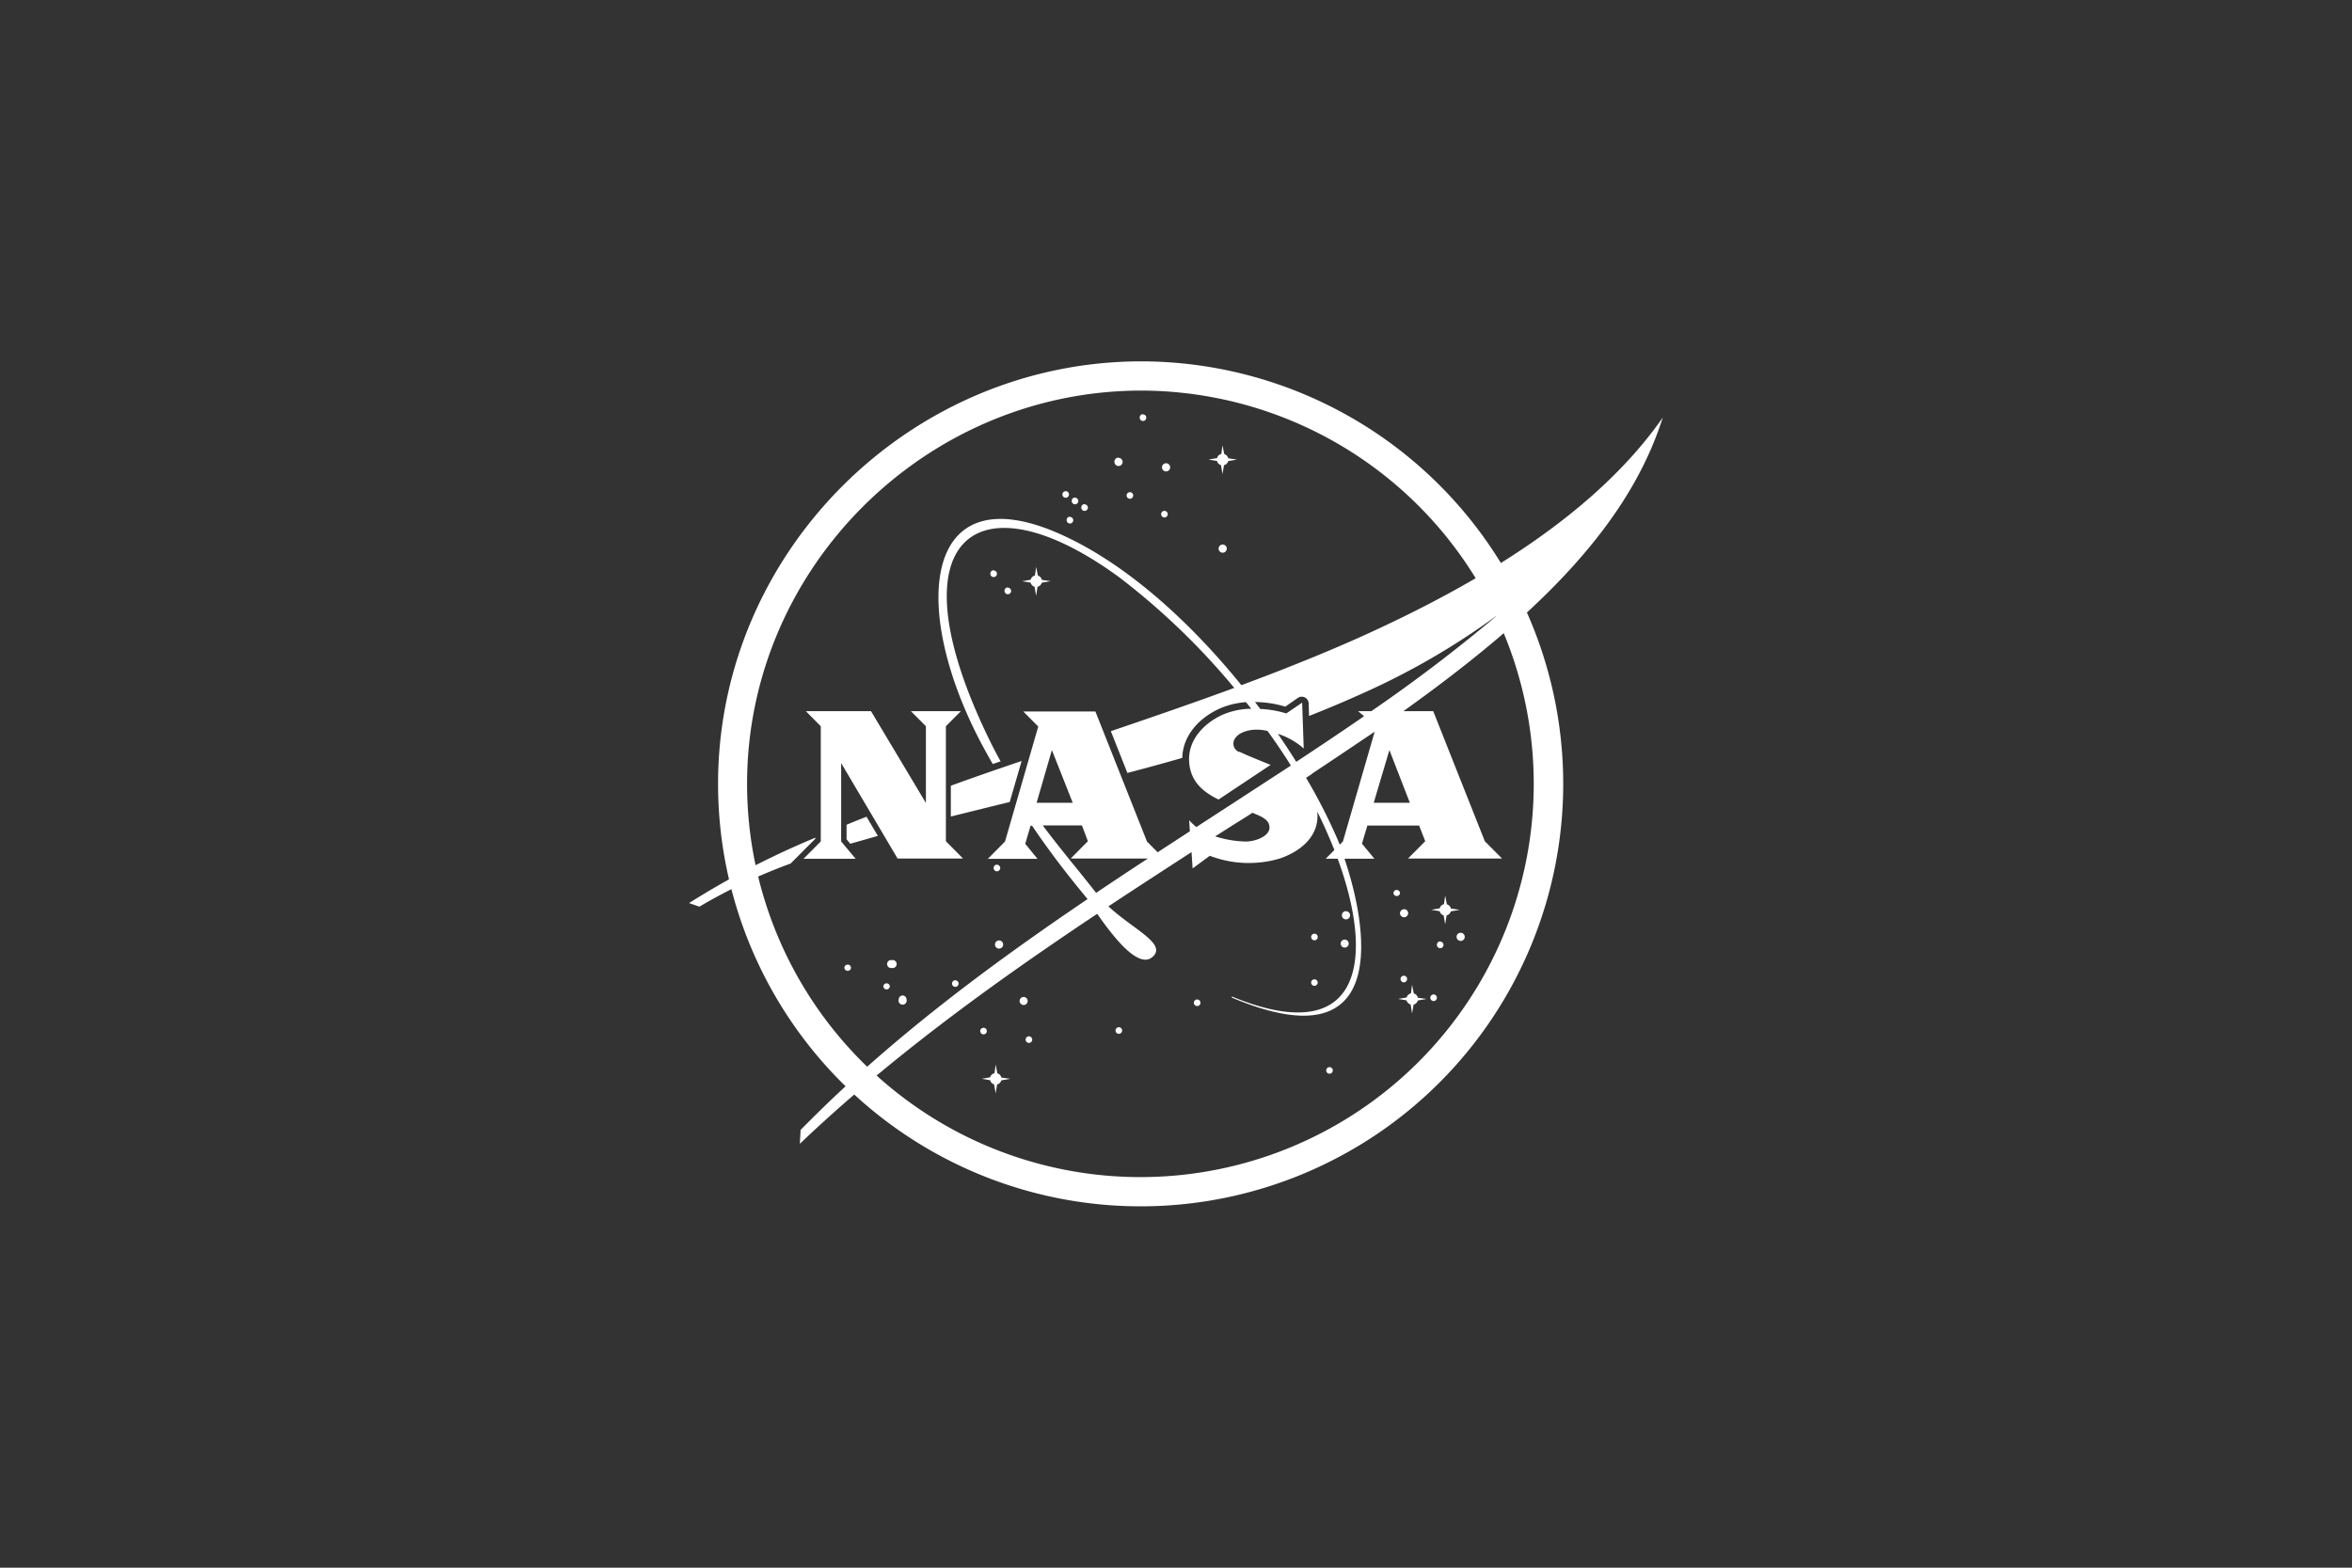
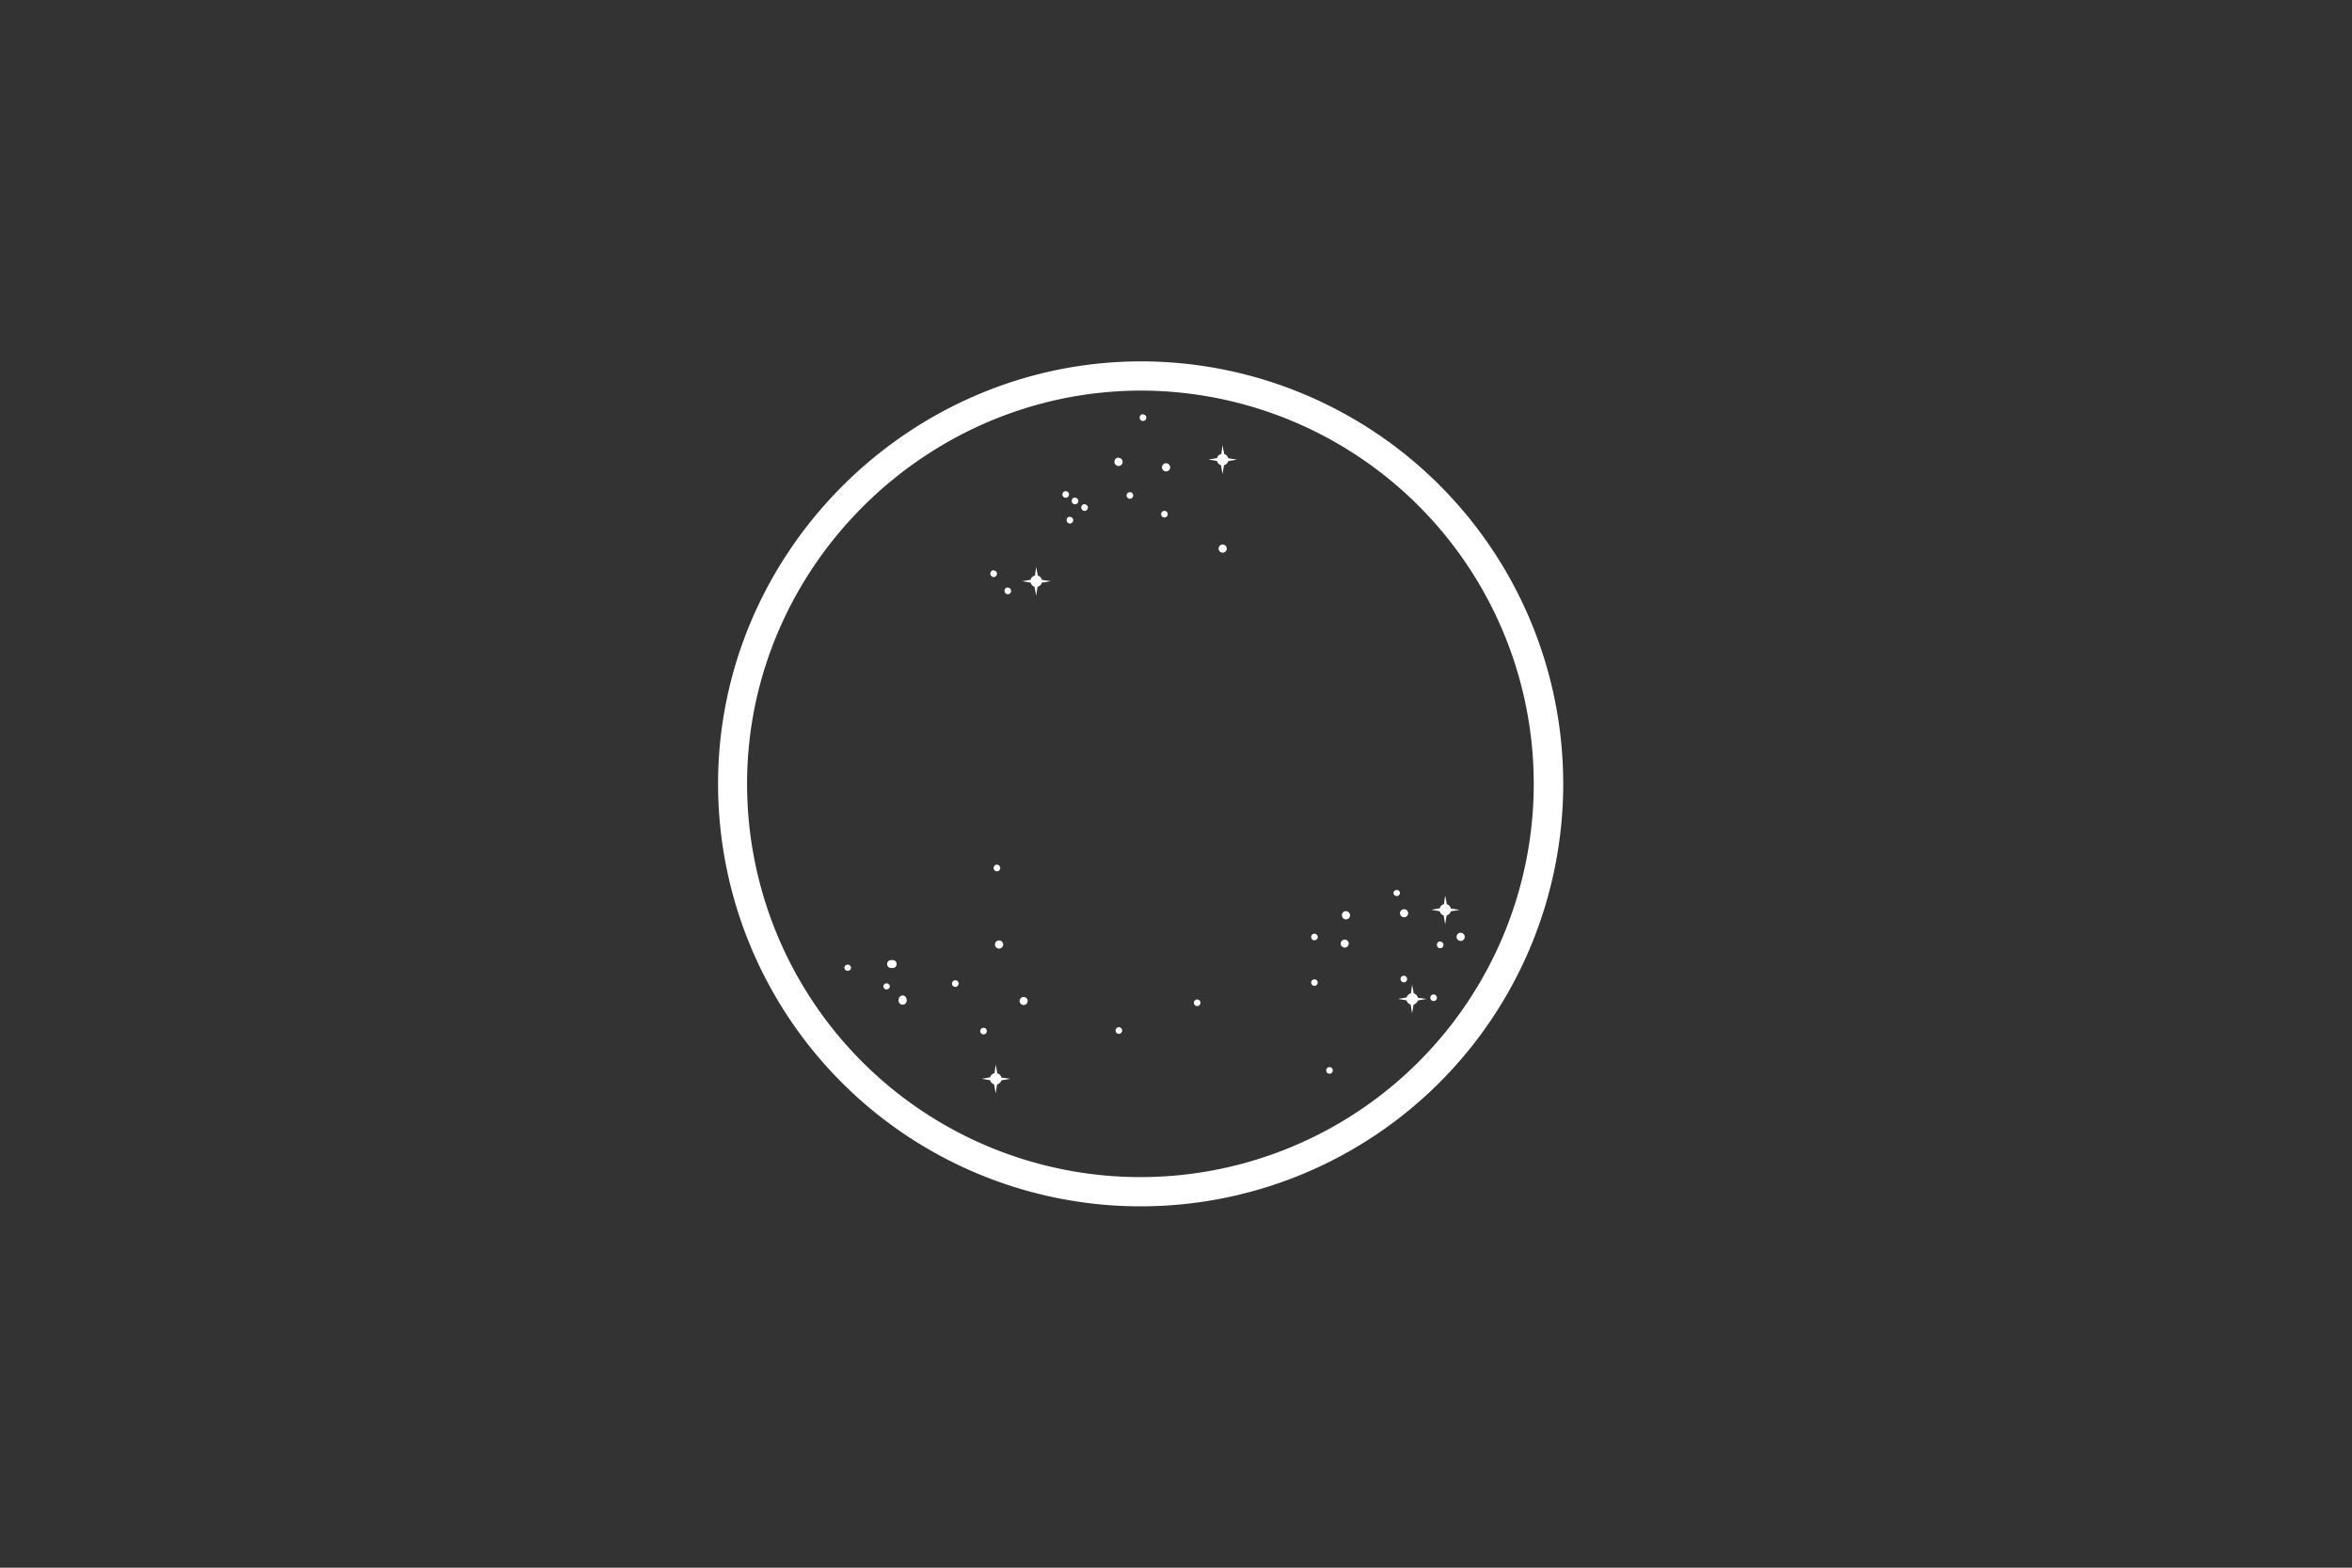
<svg xmlns="http://www.w3.org/2000/svg" id="Layer_1" data-name="Layer 1" viewBox="0 0 300 200">
  <rect x="0" y="0" width="300" height="200" fill="#333333" stroke="none" />
  <path d="M145.59,46.1c-29.6,0-54,24.35-54,53.9a53.9,53.9,0,1,0,54-53.9Zm0,3.73A50.17,50.17,0,1,1,95.29,100C95.29,72.51,118,49.83,145.59,49.83Z" style="fill:#fff" />
-   <path d="M127,135.81l.21,1.12a.7.7,0,0,1,.51.54l1.13.16-1.13.2a.75.75,0,0,1-.54.52l-.18,1.14-.2-1.15a.76.76,0,0,1-.51-.53l-1.07-.18,1.07-.19a.74.74,0,0,1,.56-.52Zm42.57.33a.42.42,0,1,1-.41.42A.42.42,0,0,1,169.58,136.14Zm-38.33-3.93a.42.42,0,1,1-.42.42A.42.42,0,0,1,131.25,132.21Zm-5.79-1.09a.42.42,0,1,1-.42.42A.42.42,0,0,1,125.46,131.12Zm17.26-.07a.42.42,0,1,1-.42.42A.42.42,0,0,1,142.72,131.05Zm37.4-5.43.22,1.12a.73.73,0,0,1,.52.55l1.11.15-1.12.2a.73.73,0,0,1-.53.52l-.2,1.13-.18-1.14a.73.73,0,0,1-.52-.53l-1.08-.18,1.09-.19a.74.74,0,0,1,.55-.52Zm-27.41,1.89a.42.42,0,1,1-.42.42A.42.42,0,0,1,152.71,127.51Zm-22.13-.32a.51.51,0,0,1,.51.51.52.52,0,0,1-.51.52.53.53,0,0,1-.52-.52A.52.52,0,0,1,130.58,127.19ZM115.12,127a.51.51,0,0,1,.51.51.52.52,0,1,1-1,0A.51.51,0,0,1,115.12,127Zm67.74-.13a.42.42,0,1,1-.42.41A.42.42,0,0,1,182.86,126.87Zm-69.77-1.42a.42.42,0,0,1,.41.42.42.42,0,0,1-.83,0A.42.42,0,0,1,113.09,125.45Zm8.75-.39a.42.42,0,1,1-.41.42A.42.42,0,0,1,121.84,125.06Zm45.82-.12a.41.41,0,0,1,.41.41.41.41,0,0,1-.41.42.42.42,0,0,1-.42-.42A.41.41,0,0,1,167.66,124.94Zm11.4-.46a.42.42,0,1,1-.42.42A.42.42,0,0,1,179.06,124.48Zm-70.94-1.42a.43.43,0,0,1,.43.43.43.43,0,0,1-.85,0A.43.43,0,0,1,108.12,123.06Zm5.64-.57a.51.51,0,1,1,0,1,.51.51,0,1,1,0-1ZM127.29,120a.52.52,0,1,1,0,1,.52.52,0,0,1,0-1Zm56.41.13a.42.42,0,1,1-.42.42A.42.42,0,0,1,183.7,120.1Zm-12.08-.25a.51.51,0,0,1,0,1,.51.51,0,1,1,0-1ZM186.3,119a.52.52,0,1,1-.51.51A.51.51,0,0,1,186.3,119Zm-18.64.12a.42.42,0,0,1,0,.84.42.42,0,0,1,0-.84Zm16.67-4.87.22,1.12a.72.72,0,0,1,.51.54l1.12.16-1.13.2a.72.72,0,0,1-.53.51l-.19,1.14-.19-1.14a.71.71,0,0,1-.5-.53l-1.08-.18,1.08-.19a.74.74,0,0,1,.54-.53Zm-12.65,2a.52.52,0,1,1-.52.51A.52.52,0,0,1,171.68,116.24Zm7.41-.26a.51.51,0,0,1,.52.51.52.52,0,0,1-.52.52.53.53,0,0,1-.52-.52A.52.52,0,0,1,179.09,116Zm-.93-2.45a.41.41,0,0,1,.41.42.42.42,0,0,1-.83,0A.42.42,0,0,1,178.16,113.53Zm-51-3.22a.42.42,0,1,1-.42.42A.42.42,0,0,1,127.13,110.31Zm5-38,.22,1.11a.75.75,0,0,1,.51.55l1.12.16-1.13.2a.75.75,0,0,1-.54.52L132.16,76l-.2-1.14a.76.76,0,0,1-.5-.53l-1.08-.18,1.08-.19a.72.72,0,0,1,.55-.53Zm-3.61,2.65a.42.42,0,0,1,.42.42.42.42,0,1,1-.84,0A.42.42,0,0,1,128.55,74.94Zm-1.8-2.19a.42.42,0,1,1-.43.42A.42.42,0,0,1,126.75,72.75Zm29.35-3.29a.52.52,0,0,1,0,1,.52.52,0,1,1,0-1Zm-19.63-3.54a.42.42,0,1,1-.42.42A.42.42,0,0,1,136.47,65.92Zm12.12-.77a.42.42,0,0,1,0,.83.42.42,0,1,1,0-.83Zm-10.25-.84a.42.42,0,1,1-.42.42A.42.42,0,0,1,138.34,64.31Zm-1.22-.84a.42.42,0,1,1-.42.42A.42.42,0,0,1,137.12,63.47Zm7-.71a.42.42,0,0,1,0,.84.42.42,0,0,1,0-.84Zm-8.19-.13a.42.42,0,0,1,0,.84.42.42,0,1,1,0-.84Zm20-5.85.22,1.11a.8.8,0,0,1,.52.55l1.11.16-1.12.2a.75.75,0,0,1-.54.52l-.19,1.13-.19-1.14a.72.72,0,0,1-.51-.53l-1.08-.18,1.09-.19a.69.69,0,0,1,.54-.52Zm-7.34,2.31a.52.52,0,1,1,0,1,.52.52,0,0,1,0-1Zm-5.92-.71a.52.52,0,1,1-.52.52A.51.51,0,0,1,142.63,58.38Zm3.12-5.54a.42.42,0,1,1-.42.42A.42.42,0,0,1,145.75,52.84Z" style="fill:#fff" />
-   <path d="M212.1,53.25l-.34,1C207,68.14,194.65,79.54,179,90.73h3.81l6.58,16.59,2.2,2.21h-12l2.2-2.21-.78-2h-6.6l-.69,2.31,1.58,1.92h-3.81c2.89,8.52,6.12,26.37-14.37,17.72l0-.14c16.34,6.73,18.38-4.28,13.5-17.58h-1.52l1.1-1.11c-.64-1.61-1.37-3.26-2.18-4.9.34,3.23-2.3,5.16-4.83,6a13.89,13.89,0,0,1-8.71-.3l-.17-.06-2.19,1.61-.14-2.08c-3.5,2.27-7.05,4.57-10.6,6.92,3.25,3,7.49,4.78,5.64,6.44s-5.18-2.79-7.07-5.49l-.78.52c-12.85,8.6-25.73,17.94-37.15,28.82l.1-1.77c11.06-11.29,23.75-20.75,36.59-29.44l-.07-.11h0c-2.39-2.88-4.72-5.88-7-9.26h-.19l-.68,2.31,1.57,1.92H126l2.19-2.21,4.24-14.67-1.91-1.92h9.2l6.58,16.59,1.36,1.37,4.11-2.68-.09-1.42a6.36,6.36,0,0,0,.92.88l5-3.25,7.05-4.59c-.39-.64-.8-1.26-1.21-1.88-.57-.86-1.16-1.7-1.76-2.53a5.67,5.67,0,0,0-2-.14c-2.69.38-2.81,2.22-1.69,2.8l.07,0,.07,0c.78.39,2.57,1.11,3.94,1.66L155.43,102l-.16-.08-.11-.05c-1.69-.88-3.25-2.11-3.47-4.52-.28-3,2-5.1,4.11-6.1a9.37,9.37,0,0,1,3.79-.83c-.22-.29-.44-.56-.66-.84a10,10,0,0,0-3.5.88c-2.68,1.27-4.56,3.51-4.63,6.23-2.33.67-4.67,1.31-7,1.92l-2.11-5.33,1.09-.37c4.93-1.68,9.85-3.38,14.65-5.15a90.2,90.2,0,0,0-14.68-14.12c-18.16-13.28-29.25-5.16-16.49,20.87.44.9.9,1.78,1.37,2.62l-1,.34c-.29-.5-.58-1-.86-1.52-9.83-17.68-8.41-35.72,9.37-27.85,8.4,3.71,16.59,11.15,23.2,19.31,2.13-.79,4.24-1.59,6.31-2.42,2.83-1.12,5.62-2.28,8.34-3.49C189.57,74.09,203.87,65.06,212.1,53.25ZM104,106.87V107l-3.16,3.17h0a69.57,69.57,0,0,0-11.63,5.5l-1.32-.46A106.31,106.31,0,0,1,104,106.87Zm34-1.57h-5c2.36,3.16,4.73,5.93,6.81,8.61q3.3-2.22,6.6-4.38h-9.84l2.19-2.21Zm-26.9-14.57,7,11.71V92.65l-1.91-1.92h6.37l-1.91,1.92v14.67l2.19,2.21h-8.35l-7.2-12.18v10l1.85,2.21h-6.65l2.2-2.21V92.65l-1.9-1.92Zm56.26,8-.77.5a69.34,69.34,0,0,1,3.87,7.52l.07.15c.11.26.23.55.35.86l.41-.41,4.05-14C172.74,95.1,170.07,96.9,167.35,98.7Zm-56.82,5.49,1.43,2.42c-1.19.34-2.36.68-3.52,1l-.47-.57v-1.85C108.81,104.87,109.67,104.53,110.53,104.19Zm49.18-.51-.66.43-1.6,1L155,106.7a13.85,13.85,0,0,0,3.87.66c1.32,0,3-.69,3.05-1.72S161,104.19,159.71,103.68Zm-29.42-6.59-1.51,5.2-1.37.33L126,103l-4.72,1.17v-3.93C124.26,99.15,127.26,98.12,130.29,97.09Zm3.87-1.43-1.95,6.73h4.61Zm43.05,0-2,6.73h4.61Zm14.48-17.74-.32.24a93.11,93.11,0,0,1-17.32,10.15q-3.5,1.59-7.09,3l-.05-1.62a.88.88,0,0,0-1.37-.69l-1.61,1.12,0,0a13.85,13.85,0,0,0-3.86-.59l.67.89A12.64,12.64,0,0,1,164,91l.09,0,2-1.36.2,5.85A9.27,9.27,0,0,0,163,93.62q1.23,1.8,2.34,3.57c2.94-1.94,5.83-3.87,8.65-5.82l-.76-.64h1.68a203.81,203.81,0,0,0,16.47-12.57Z" style="fill:#fff" />
+   <path d="M127,135.81l.21,1.12a.7.7,0,0,1,.51.54l1.13.16-1.13.2a.75.75,0,0,1-.54.52l-.18,1.14-.2-1.15a.76.76,0,0,1-.51-.53l-1.07-.18,1.07-.19a.74.74,0,0,1,.56-.52Zm42.57.33a.42.42,0,1,1-.41.42A.42.42,0,0,1,169.58,136.14Zm-38.33-3.93A.42.42,0,0,1,131.25,132.21Zm-5.79-1.09a.42.42,0,1,1-.42.42A.42.42,0,0,1,125.46,131.12Zm17.26-.07a.42.42,0,1,1-.42.42A.42.42,0,0,1,142.72,131.05Zm37.4-5.43.22,1.12a.73.73,0,0,1,.52.55l1.11.15-1.12.2a.73.73,0,0,1-.53.52l-.2,1.13-.18-1.14a.73.73,0,0,1-.52-.53l-1.08-.18,1.09-.19a.74.74,0,0,1,.55-.52Zm-27.41,1.89a.42.42,0,1,1-.42.42A.42.42,0,0,1,152.71,127.51Zm-22.13-.32a.51.51,0,0,1,.51.51.52.52,0,0,1-.51.52.53.53,0,0,1-.52-.52A.52.52,0,0,1,130.58,127.19ZM115.12,127a.51.51,0,0,1,.51.51.52.52,0,1,1-1,0A.51.51,0,0,1,115.12,127Zm67.74-.13a.42.42,0,1,1-.42.41A.42.42,0,0,1,182.86,126.87Zm-69.77-1.42a.42.42,0,0,1,.41.42.42.42,0,0,1-.83,0A.42.42,0,0,1,113.09,125.45Zm8.75-.39a.42.42,0,1,1-.41.42A.42.42,0,0,1,121.84,125.06Zm45.82-.12a.41.41,0,0,1,.41.41.41.41,0,0,1-.41.42.42.42,0,0,1-.42-.42A.41.41,0,0,1,167.66,124.94Zm11.4-.46a.42.42,0,1,1-.42.42A.42.42,0,0,1,179.06,124.48Zm-70.94-1.42a.43.43,0,0,1,.43.43.43.43,0,0,1-.85,0A.43.43,0,0,1,108.12,123.06Zm5.64-.57a.51.51,0,1,1,0,1,.51.51,0,1,1,0-1ZM127.29,120a.52.52,0,1,1,0,1,.52.52,0,0,1,0-1Zm56.41.13a.42.42,0,1,1-.42.42A.42.42,0,0,1,183.7,120.1Zm-12.08-.25a.51.51,0,0,1,0,1,.51.51,0,1,1,0-1ZM186.3,119a.52.52,0,1,1-.51.51A.51.51,0,0,1,186.3,119Zm-18.64.12a.42.42,0,0,1,0,.84.42.42,0,0,1,0-.84Zm16.67-4.87.22,1.12a.72.72,0,0,1,.51.54l1.12.16-1.13.2a.72.72,0,0,1-.53.51l-.19,1.14-.19-1.14a.71.71,0,0,1-.5-.53l-1.08-.18,1.08-.19a.74.74,0,0,1,.54-.53Zm-12.65,2a.52.52,0,1,1-.52.51A.52.52,0,0,1,171.68,116.24Zm7.41-.26a.51.51,0,0,1,.52.51.52.52,0,0,1-.52.52.53.53,0,0,1-.52-.52A.52.52,0,0,1,179.09,116Zm-.93-2.45a.41.41,0,0,1,.41.42.42.42,0,0,1-.83,0A.42.42,0,0,1,178.16,113.53Zm-51-3.22a.42.42,0,1,1-.42.42A.42.42,0,0,1,127.13,110.31Zm5-38,.22,1.11a.75.75,0,0,1,.51.55l1.12.16-1.13.2a.75.75,0,0,1-.54.52L132.16,76l-.2-1.14a.76.76,0,0,1-.5-.53l-1.08-.18,1.08-.19a.72.72,0,0,1,.55-.53Zm-3.61,2.65a.42.42,0,0,1,.42.42.42.42,0,1,1-.84,0A.42.42,0,0,1,128.55,74.94Zm-1.8-2.19a.42.42,0,1,1-.43.42A.42.42,0,0,1,126.75,72.75Zm29.35-3.29a.52.52,0,0,1,0,1,.52.52,0,1,1,0-1Zm-19.63-3.54a.42.42,0,1,1-.42.42A.42.42,0,0,1,136.47,65.92Zm12.12-.77a.42.42,0,0,1,0,.83.42.42,0,1,1,0-.83Zm-10.25-.84a.42.42,0,1,1-.42.42A.42.42,0,0,1,138.34,64.31Zm-1.22-.84a.42.42,0,1,1-.42.42A.42.42,0,0,1,137.12,63.47Zm7-.71a.42.42,0,0,1,0,.84.42.42,0,0,1,0-.84Zm-8.19-.13a.42.42,0,0,1,0,.84.42.42,0,1,1,0-.84Zm20-5.85.22,1.11a.8.8,0,0,1,.52.55l1.11.16-1.12.2a.75.75,0,0,1-.54.52l-.19,1.13-.19-1.14a.72.72,0,0,1-.51-.53l-1.08-.18,1.09-.19a.69.69,0,0,1,.54-.52Zm-7.34,2.31a.52.52,0,1,1,0,1,.52.52,0,0,1,0-1Zm-5.92-.71a.52.52,0,1,1-.52.52A.51.51,0,0,1,142.63,58.38Zm3.12-5.54a.42.42,0,1,1-.42.42A.42.42,0,0,1,145.75,52.84Z" style="fill:#fff" />
</svg>